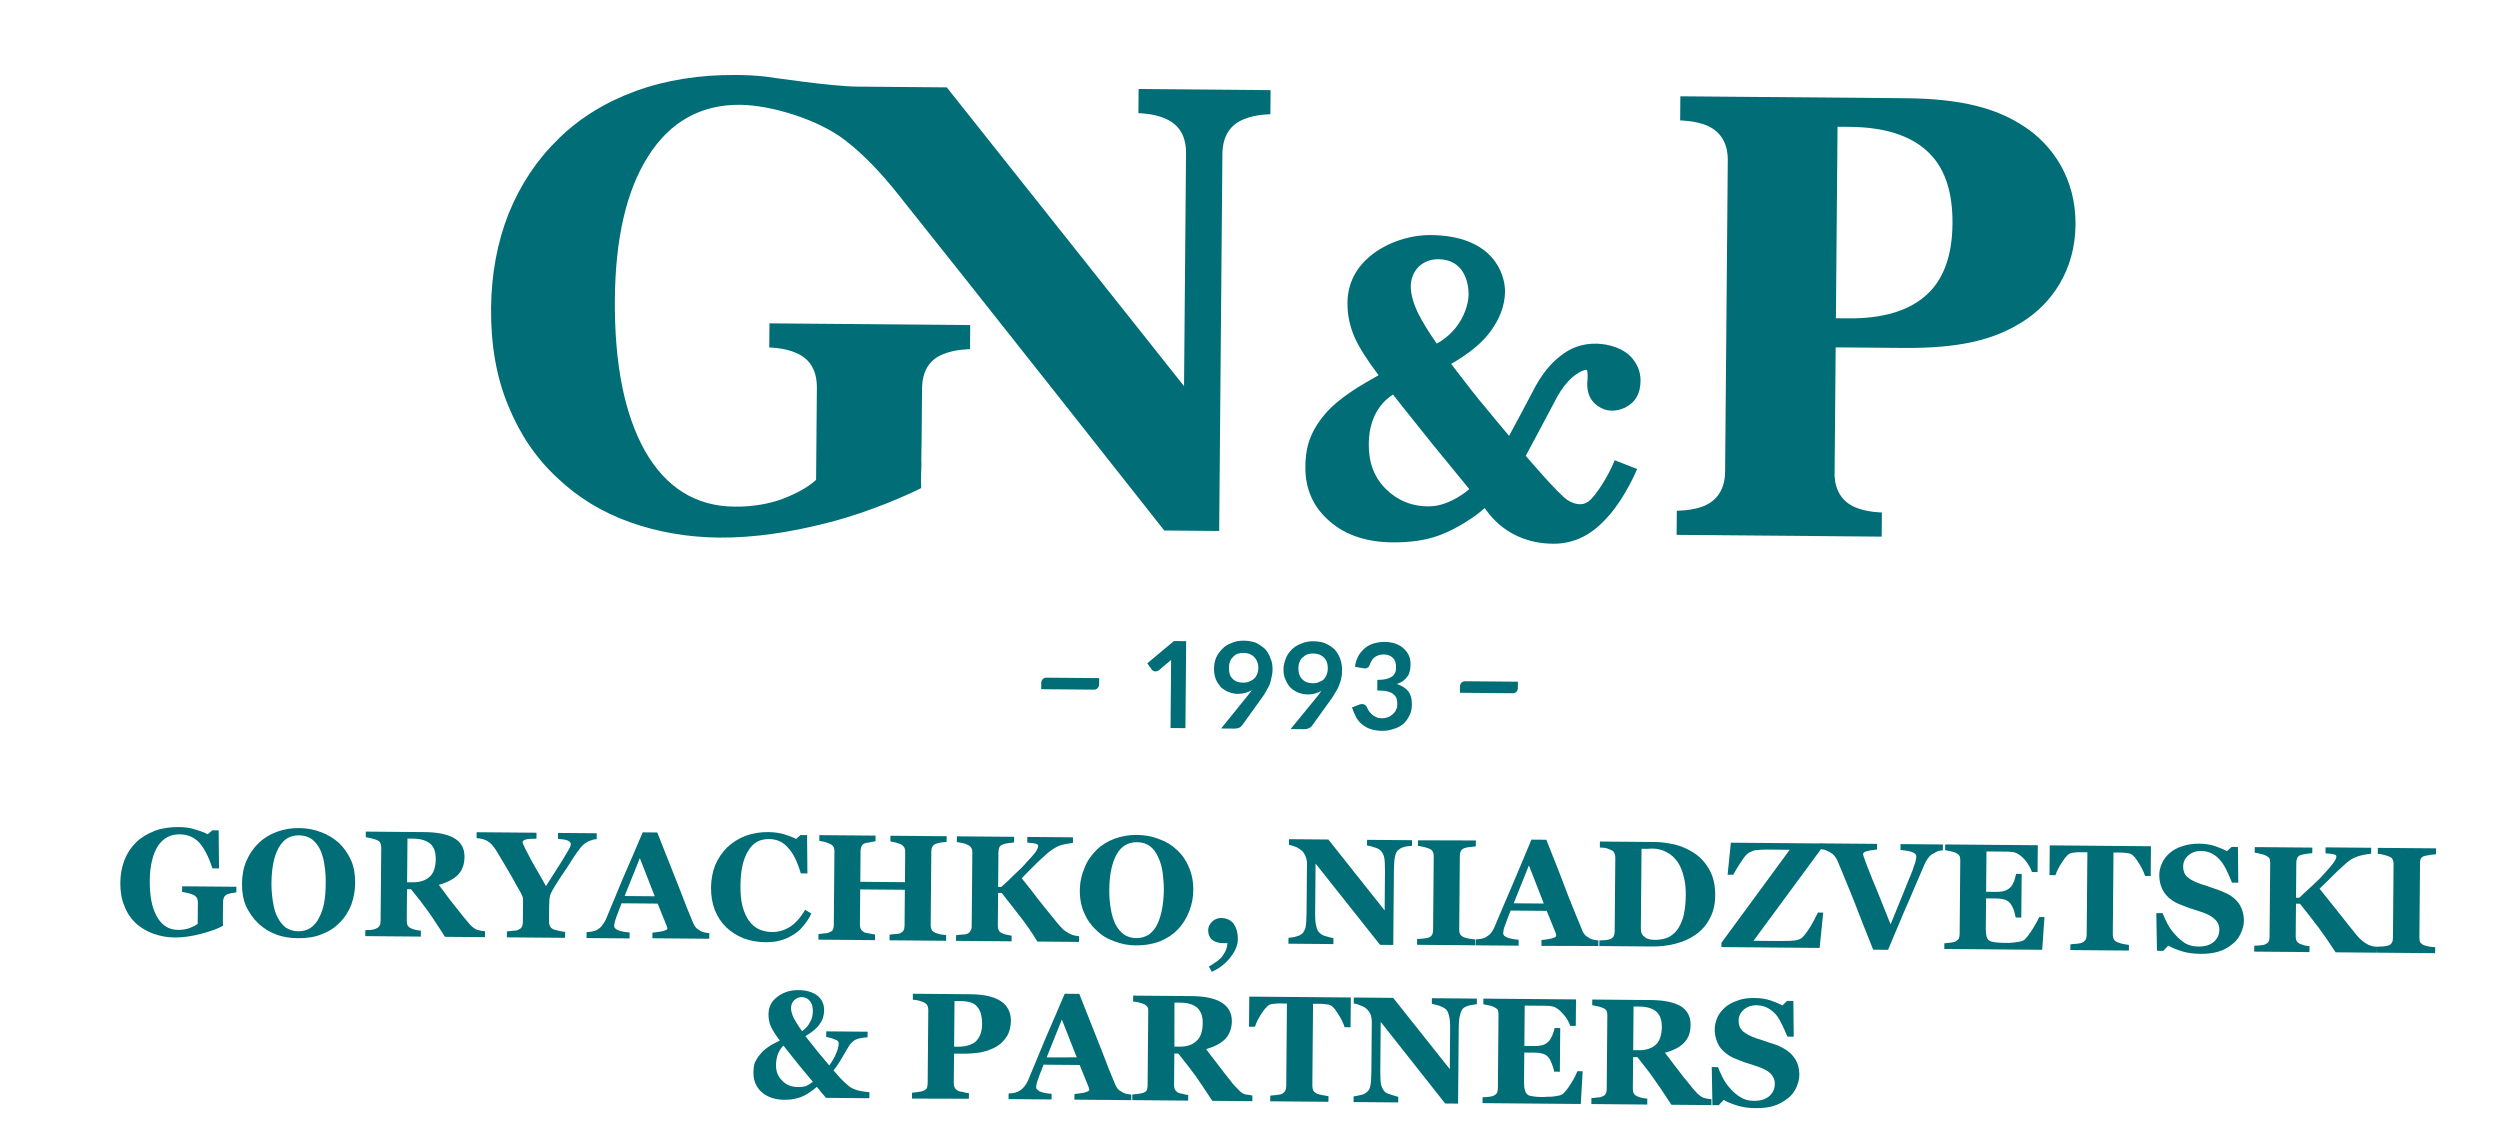
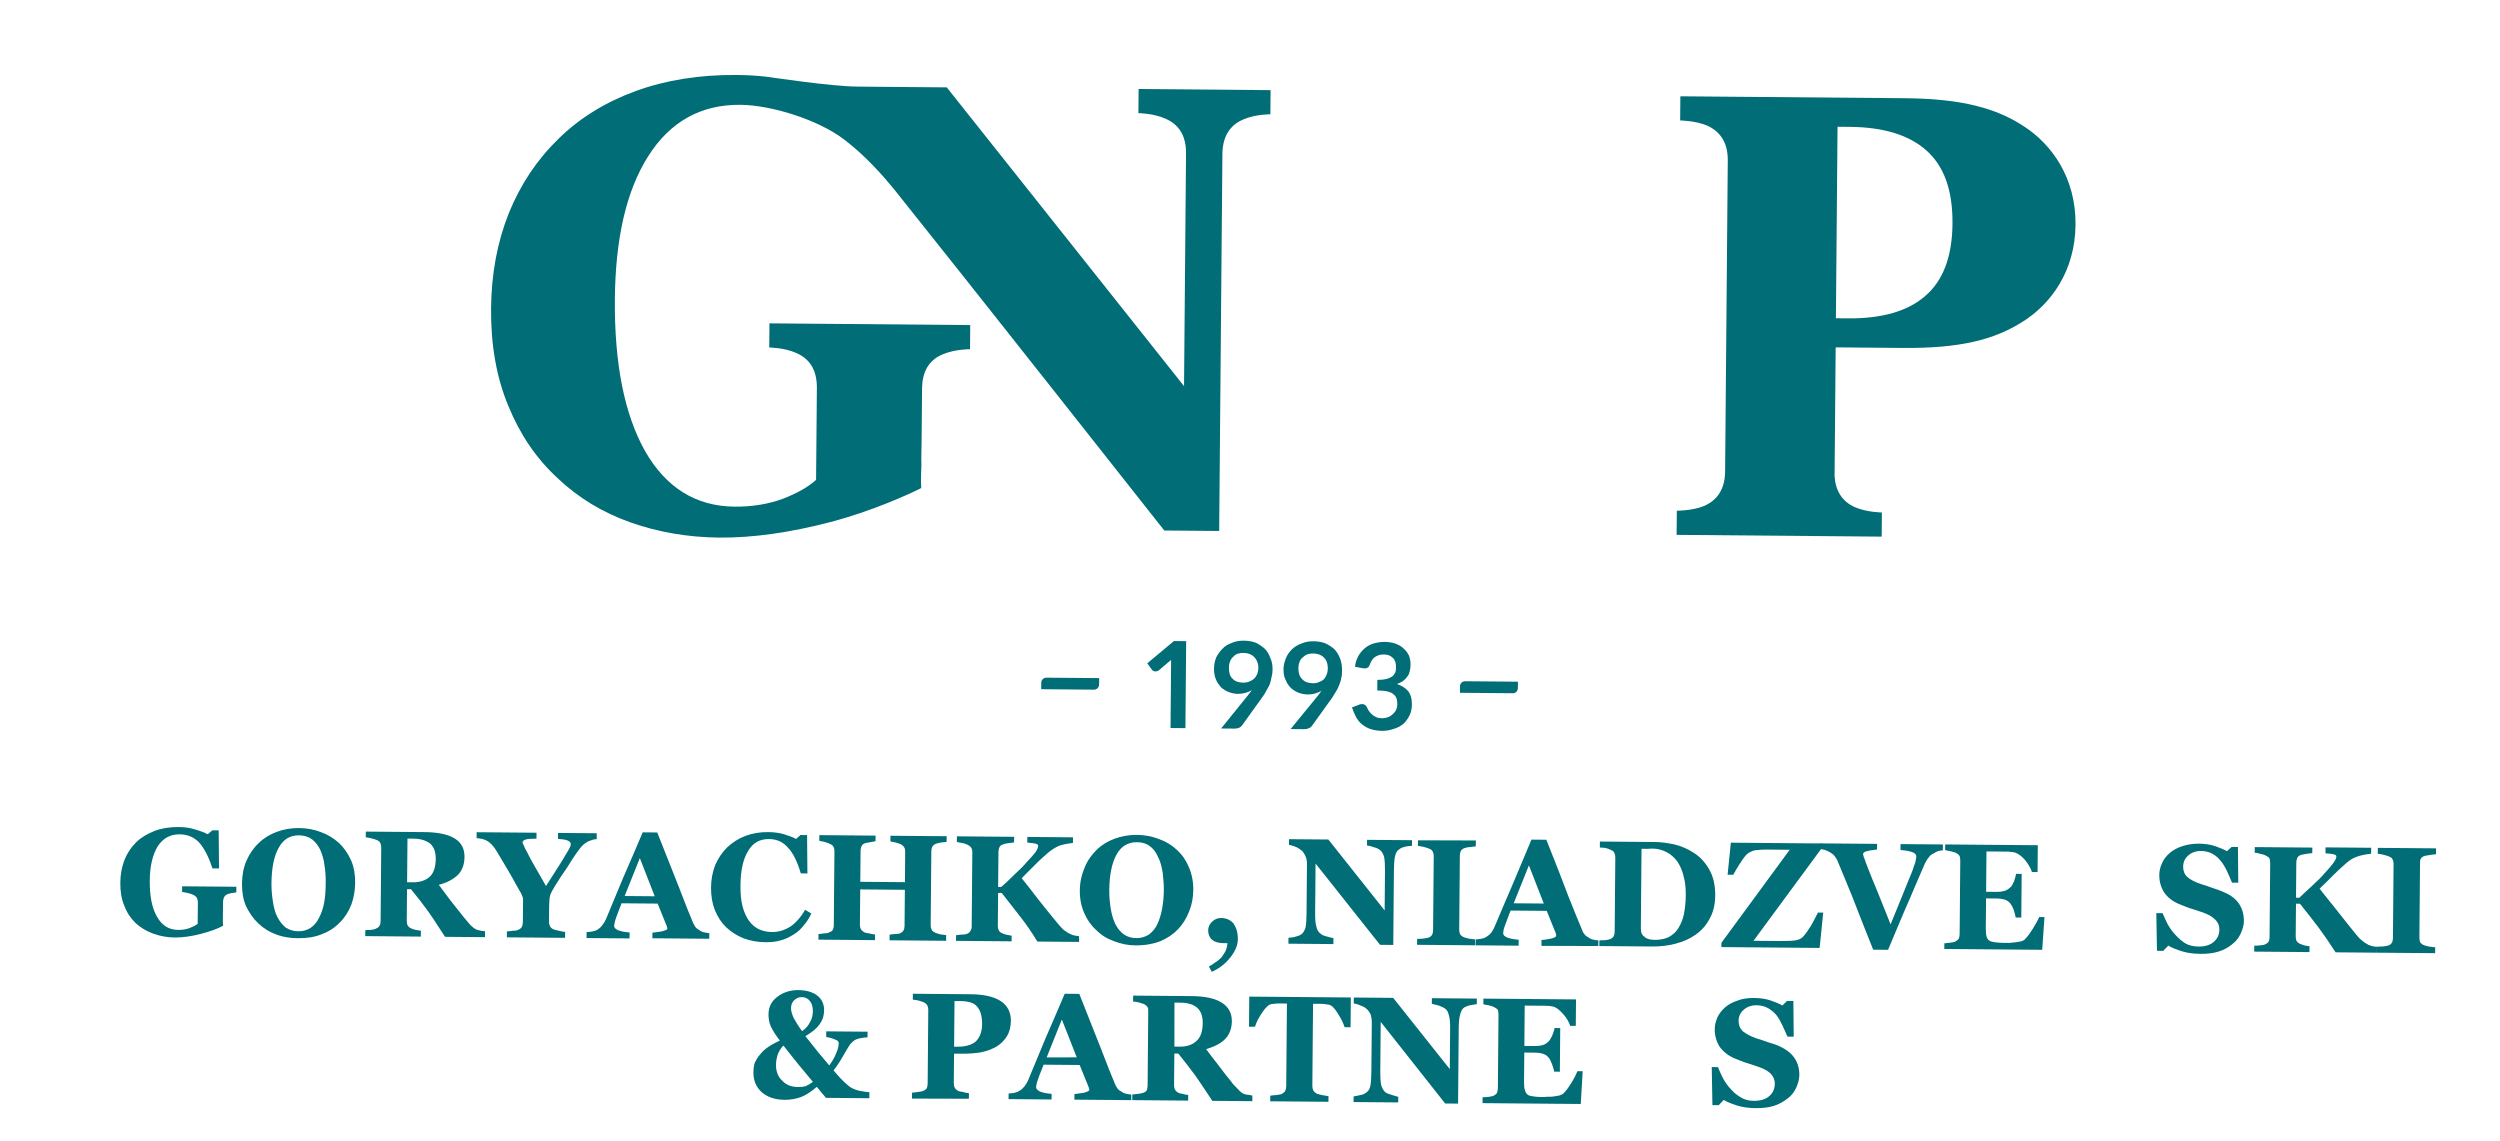
<svg xmlns="http://www.w3.org/2000/svg" xml:space="preserve" width="184" height="84" version="1.1" style="shape-rendering:geometricPrecision; text-rendering:geometricPrecision; image-rendering:optimizeQuality; fill-rule:evenodd; clip-rule:evenodd">
  <rect id="backgroundrect" width="100%" height="100%" x="0" y="0" fill="none" stroke="none" class="" />
  <defs>
    <style type="text/css">
   
    .fil0 {fill:#006D77;fill-rule:nonzero}
   
  </style>
  </defs>
  <g class="currentLayer">
    <title>Layer 1</title>
    <g id="Layer_x0020_1" class="" transform="rotate(0.49 94.246,43.561) ">
      <g id="_2913271845952">
        <g id="svg_1">
          <g id="svg_2">
            <path class="fil0" d="M17.585,66.335 c-0.097,0.024 -0.195,0.024 -0.292,0.049 c-0.097,0 -0.195,0.049 -0.316,0.073 c-0.146,0.049 -0.243,0.146 -0.292,0.243 c-0.049,0.122 -0.073,0.219 -0.073,0.341 l0,0.901 c0,0.17 0,0.316 0,0.438 c0,0.097 0,0.243 0.024,0.414 c-0.365,0.219 -0.901,0.414 -1.607,0.609 c-0.706,0.195 -1.363,0.292 -1.948,0.292 c-0.56,0 -1.095,-0.097 -1.582,-0.268 c-0.487,-0.17 -0.901,-0.414 -1.29,-0.755 c-0.365,-0.341 -0.657,-0.755 -0.852,-1.266 c-0.219,-0.487 -0.316,-1.071 -0.316,-1.704 c0,-0.609 0.097,-1.169 0.292,-1.68 c0.195,-0.511 0.487,-0.949 0.852,-1.315 c0.365,-0.365 0.828,-0.633 1.363,-0.852 c0.511,-0.195 1.12,-0.292 1.753,-0.292 c0.438,0 0.852,0.049 1.217,0.17 c0.365,0.097 0.682,0.219 0.925,0.341 l0.341,-0.292 l0.463,0 l0.049,2.8 l-0.487,0 c-0.268,-0.828 -0.609,-1.461 -0.974,-1.875 c-0.39,-0.414 -0.876,-0.609 -1.461,-0.609 c-0.682,0 -1.217,0.292 -1.607,0.901 c-0.365,0.609 -0.56,1.461 -0.56,2.507 c0,1.144 0.17,2.021 0.56,2.678 c0.365,0.633 0.876,0.949 1.558,0.949 c0.316,0 0.609,-0.049 0.852,-0.146 c0.243,-0.097 0.438,-0.195 0.584,-0.316 l0,-1.582 c0,-0.122 -0.024,-0.219 -0.073,-0.316 c-0.049,-0.097 -0.146,-0.17 -0.292,-0.243 c-0.097,-0.049 -0.243,-0.073 -0.39,-0.122 c-0.17,-0.024 -0.316,-0.049 -0.414,-0.073 l0,-0.414 l3.992,0 l0,0.414 z" id="svg_3" />
            <path class="fil0" d="M25.108,62.634 c0.365,0.341 0.657,0.755 0.901,1.266 c0.219,0.487 0.316,1.047 0.316,1.68 c0,0.56 -0.097,1.095 -0.268,1.582 c-0.195,0.511 -0.463,0.949 -0.828,1.315 c-0.365,0.39 -0.803,0.682 -1.315,0.876 c-0.487,0.219 -1.095,0.316 -1.777,0.316 c-0.56,0 -1.095,-0.073 -1.607,-0.268 c-0.487,-0.17 -0.925,-0.438 -1.315,-0.803 c-0.365,-0.341 -0.657,-0.755 -0.901,-1.242 c-0.219,-0.487 -0.316,-1.047 -0.316,-1.655 c0,-0.633 0.097,-1.193 0.316,-1.704 c0.219,-0.511 0.511,-0.949 0.901,-1.315 c0.365,-0.365 0.803,-0.633 1.315,-0.828 c0.511,-0.195 1.047,-0.292 1.631,-0.292 c0.584,0 1.12,0.097 1.631,0.292 c0.487,0.17 0.925,0.438 1.315,0.779 zm-1.412,5.502 l0,0 c0.17,-0.316 0.292,-0.706 0.365,-1.12 c0.073,-0.414 0.097,-0.876 0.097,-1.412 c0,-0.438 -0.024,-0.876 -0.097,-1.29 c-0.049,-0.438 -0.17,-0.803 -0.316,-1.144 c-0.146,-0.316 -0.365,-0.584 -0.609,-0.779 c-0.268,-0.195 -0.584,-0.292 -0.974,-0.292 c-0.657,0 -1.144,0.292 -1.485,0.925 c-0.341,0.609 -0.511,1.485 -0.511,2.629 c0,0.487 0.049,0.925 0.122,1.363 c0.073,0.438 0.17,0.803 0.341,1.12 c0.17,0.316 0.365,0.56 0.609,0.755 c0.268,0.17 0.56,0.268 0.925,0.268 c0.365,0 0.682,-0.097 0.925,-0.268 c0.268,-0.195 0.463,-0.438 0.609,-0.755 z" id="svg_4" />
            <path class="fil0" d="M35.917,69.475 l-2.946,0 c-0.511,-0.779 -0.925,-1.412 -1.266,-1.875 c-0.341,-0.463 -0.755,-0.998 -1.266,-1.607 l-0.292,0 l0,2.337 c0,0.122 0.024,0.243 0.073,0.341 c0.049,0.073 0.146,0.17 0.292,0.219 c0.049,0.024 0.17,0.073 0.316,0.097 c0.146,0.024 0.268,0.049 0.365,0.049 l0,0.438 l-4.09,0 l0,-0.438 c0.097,0 0.243,-0.024 0.414,-0.024 c0.17,-0.024 0.292,-0.049 0.365,-0.097 c0.122,-0.049 0.219,-0.122 0.268,-0.219 c0.049,-0.073 0.073,-0.195 0.073,-0.341 l0,-5.404 c0,-0.146 -0.024,-0.243 -0.073,-0.341 c-0.024,-0.073 -0.122,-0.17 -0.268,-0.219 c-0.122,-0.049 -0.268,-0.097 -0.414,-0.122 c-0.17,-0.049 -0.292,-0.049 -0.39,-0.073 l0,-0.414 l4.333,0 c0.949,0 1.704,0.146 2.191,0.438 c0.511,0.292 0.755,0.755 0.755,1.363 c0,0.536 -0.146,0.974 -0.463,1.315 c-0.316,0.316 -0.779,0.584 -1.412,0.755 c0.243,0.316 0.536,0.706 0.852,1.12 c0.341,0.414 0.682,0.852 1.022,1.266 c0.122,0.146 0.268,0.316 0.463,0.536 c0.195,0.195 0.365,0.316 0.511,0.365 c0.097,0.024 0.195,0.049 0.316,0.073 c0.122,0.024 0.219,0.024 0.268,0.024 l0,0.438 zm-3.676,-5.721 l0,0 c0,-0.536 -0.146,-0.901 -0.438,-1.144 c-0.292,-0.219 -0.706,-0.341 -1.217,-0.341 l-0.438,0 l0,3.213 l0.414,0 c0.536,0 0.949,-0.146 1.242,-0.414 c0.292,-0.268 0.438,-0.73 0.438,-1.315 z" id="svg_5" />
            <path class="fil0" d="M44.072,62.196 c-0.146,0 -0.268,0.024 -0.365,0.073 c-0.097,0.024 -0.219,0.073 -0.316,0.122 c-0.146,0.097 -0.292,0.195 -0.414,0.341 c-0.122,0.122 -0.219,0.292 -0.341,0.438 c-0.243,0.365 -0.487,0.73 -0.73,1.144 c-0.268,0.39 -0.56,0.828 -0.852,1.315 c-0.195,0.316 -0.316,0.56 -0.365,0.706 c-0.049,0.17 -0.073,0.463 -0.073,0.852 l0,1.095 c0,0.146 0.024,0.243 0.073,0.341 c0.049,0.097 0.146,0.195 0.292,0.243 c0.049,0.024 0.17,0.049 0.39,0.097 c0.195,0.049 0.341,0.073 0.438,0.073 l0,0.438 l-4.285,0 l0,-0.438 c0.097,0 0.243,-0.024 0.414,-0.049 c0.195,0 0.341,-0.024 0.414,-0.073 c0.122,-0.049 0.219,-0.122 0.268,-0.219 c0.049,-0.097 0.073,-0.219 0.073,-0.365 l0,-1.339 c0,-0.122 0,-0.219 0,-0.316 c0,-0.097 -0.024,-0.17 -0.049,-0.219 c-0.024,-0.073 -0.073,-0.17 -0.122,-0.268 c-0.073,-0.122 -0.146,-0.243 -0.243,-0.414 c-0.268,-0.487 -0.536,-0.949 -0.803,-1.388 c-0.268,-0.438 -0.511,-0.852 -0.755,-1.242 c-0.122,-0.195 -0.243,-0.365 -0.365,-0.487 c-0.122,-0.122 -0.243,-0.219 -0.39,-0.292 c-0.097,-0.049 -0.219,-0.097 -0.341,-0.122 c-0.146,-0.024 -0.268,-0.049 -0.39,-0.049 l0,-0.438 l4.406,0 l0,0.438 c-0.39,0 -0.657,0.024 -0.803,0.073 c-0.146,0.049 -0.219,0.122 -0.219,0.195 c0,0.049 0.024,0.122 0.097,0.243 c0.049,0.122 0.122,0.292 0.268,0.536 c0.122,0.243 0.292,0.56 0.536,0.974 c0.243,0.414 0.536,0.901 0.852,1.461 c0.682,-1.095 1.169,-1.85 1.412,-2.288 c0.268,-0.438 0.39,-0.682 0.39,-0.803 c0,-0.122 -0.073,-0.195 -0.219,-0.268 c-0.146,-0.073 -0.414,-0.097 -0.73,-0.122 l0,-0.438 l2.848,0 l0,0.438 z" id="svg_6" />
            <path class="fil0" d="M52.422,69.451 l-4.187,0 l0,-0.414 c0.195,-0.024 0.438,-0.049 0.682,-0.097 c0.268,-0.073 0.414,-0.122 0.414,-0.219 c0,-0.024 0,-0.049 -0.024,-0.097 c0,-0.024 -0.024,-0.073 -0.049,-0.146 l-0.657,-1.582 l-2.654,0 c-0.049,0.146 -0.122,0.316 -0.195,0.511 c-0.073,0.195 -0.146,0.39 -0.195,0.536 c-0.073,0.195 -0.097,0.341 -0.122,0.438 c0,0.097 -0.024,0.146 -0.024,0.195 c0,0.097 0.097,0.219 0.268,0.292 c0.17,0.073 0.463,0.146 0.876,0.17 l0,0.438 l-3.165,0 l0,-0.438 c0.122,0 0.268,-0.024 0.414,-0.049 c0.146,-0.024 0.268,-0.073 0.365,-0.122 c0.146,-0.097 0.268,-0.195 0.365,-0.341 c0.097,-0.122 0.195,-0.268 0.268,-0.438 c0.414,-1.022 0.828,-2.045 1.242,-3.067 c0.438,-0.998 0.901,-2.142 1.412,-3.36 l1.071,0 c0.706,1.728 1.266,3.116 1.68,4.139 c0.39,0.998 0.73,1.85 1.022,2.507 c0.049,0.097 0.097,0.195 0.17,0.292 c0.073,0.097 0.195,0.17 0.316,0.243 c0.097,0.073 0.219,0.122 0.365,0.146 c0.122,0.024 0.243,0.049 0.341,0.049 l0,0.414 zm-4.041,-3.092 l0,0 l-1.12,-2.8 l-1.095,2.8 l2.215,0 z" id="svg_7" />
            <path class="fil0" d="M56.536,69.67 c-0.56,0 -1.095,-0.097 -1.582,-0.268 c-0.487,-0.195 -0.925,-0.463 -1.29,-0.803 c-0.365,-0.341 -0.633,-0.755 -0.852,-1.266 c-0.195,-0.487 -0.292,-1.047 -0.292,-1.655 c0,-0.584 0.097,-1.144 0.292,-1.655 c0.219,-0.511 0.511,-0.949 0.876,-1.315 c0.39,-0.365 0.828,-0.657 1.339,-0.852 c0.511,-0.195 1.071,-0.292 1.655,-0.292 c0.438,0 0.828,0.049 1.169,0.146 c0.341,0.097 0.657,0.219 0.901,0.341 l0.316,-0.292 l0.487,0 l0.049,2.824 l-0.487,0 c-0.268,-0.876 -0.584,-1.509 -0.974,-1.899 c-0.365,-0.414 -0.828,-0.609 -1.388,-0.609 c-0.682,0 -1.193,0.292 -1.534,0.901 c-0.365,0.609 -0.536,1.436 -0.536,2.532 c0,0.609 0.049,1.12 0.17,1.558 c0.122,0.438 0.292,0.779 0.487,1.047 c0.195,0.268 0.463,0.487 0.73,0.609 c0.292,0.122 0.609,0.195 0.949,0.195 c0.511,0 0.949,-0.146 1.363,-0.414 c0.39,-0.268 0.755,-0.682 1.071,-1.242 l0.463,0.268 c-0.146,0.316 -0.316,0.609 -0.536,0.852 c-0.195,0.268 -0.414,0.487 -0.682,0.657 c-0.292,0.195 -0.609,0.365 -0.949,0.463 c-0.341,0.122 -0.755,0.17 -1.217,0.17 z" id="svg_8" />
            <path class="fil0" d="M69.853,69.451 l-4.163,0 l0,-0.414 c0.073,-0.024 0.219,-0.024 0.39,-0.049 c0.17,0 0.292,-0.024 0.365,-0.049 c0.122,-0.073 0.219,-0.122 0.268,-0.219 c0.049,-0.097 0.073,-0.195 0.073,-0.341 l0,-2.654 l-3.286,0 l0,2.605 c0,0.122 0.024,0.219 0.073,0.316 c0.049,0.097 0.146,0.17 0.268,0.243 c0.073,0.024 0.195,0.049 0.365,0.073 c0.17,0.049 0.292,0.049 0.414,0.073 l0,0.414 l-4.163,0 l0,-0.414 c0.073,0 0.219,-0.024 0.39,-0.049 c0.17,0 0.292,-0.024 0.39,-0.073 c0.122,-0.049 0.219,-0.097 0.268,-0.195 c0.049,-0.097 0.073,-0.219 0.073,-0.341 l0,-5.453 c0,-0.122 -0.024,-0.243 -0.073,-0.316 c-0.049,-0.097 -0.146,-0.17 -0.268,-0.219 c-0.122,-0.049 -0.243,-0.097 -0.414,-0.146 c-0.17,-0.024 -0.292,-0.049 -0.365,-0.073 l0,-0.414 l4.139,0 l0,0.414 c-0.097,0.024 -0.243,0.049 -0.39,0.073 c-0.146,0.024 -0.268,0.049 -0.365,0.073 c-0.146,0.049 -0.219,0.122 -0.268,0.219 c-0.049,0.122 -0.073,0.219 -0.073,0.341 l0,2.288 l3.286,0 l0,-2.24 c0,-0.122 -0.024,-0.243 -0.073,-0.316 c-0.049,-0.097 -0.146,-0.17 -0.268,-0.243 c-0.097,-0.024 -0.219,-0.073 -0.39,-0.122 c-0.146,-0.024 -0.292,-0.049 -0.365,-0.073 l0,-0.414 l4.139,0 l0,0.414 c-0.097,0.024 -0.243,0.024 -0.39,0.049 c-0.146,0.024 -0.268,0.049 -0.39,0.097 c-0.122,0.049 -0.219,0.122 -0.268,0.219 c-0.049,0.097 -0.073,0.219 -0.073,0.341 l0,5.453 c0,0.122 0.024,0.219 0.073,0.316 c0.049,0.097 0.146,0.17 0.268,0.219 c0.097,0.049 0.219,0.073 0.39,0.122 c0.17,0.024 0.292,0.024 0.414,0.049 l0,0.414 z" id="svg_9" />
            <path class="fil0" d="M79.639,69.451 l-3.067,0 c-0.438,-0.706 -0.852,-1.29 -1.242,-1.777 c-0.365,-0.463 -0.828,-1.047 -1.412,-1.777 l-0.268,0 l0,2.434 c0,0.122 0.024,0.219 0.073,0.316 c0.049,0.097 0.122,0.17 0.268,0.219 c0.073,0.049 0.17,0.073 0.292,0.097 c0.122,0.024 0.268,0.049 0.39,0.073 l0,0.414 l-4.09,0 l0,-0.414 c0.097,-0.024 0.219,-0.024 0.414,-0.049 c0.17,0 0.292,-0.024 0.365,-0.049 c0.146,-0.049 0.219,-0.122 0.268,-0.219 c0.073,-0.097 0.097,-0.195 0.097,-0.341 l0,-5.453 c0,-0.122 -0.024,-0.243 -0.073,-0.316 c-0.049,-0.097 -0.146,-0.17 -0.292,-0.243 c-0.097,-0.049 -0.243,-0.097 -0.39,-0.122 c-0.17,-0.024 -0.292,-0.049 -0.39,-0.073 l0,-0.414 l4.212,0 l0,0.414 c-0.097,0.024 -0.243,0.024 -0.39,0.049 c-0.17,0.024 -0.292,0.049 -0.414,0.097 c-0.146,0.049 -0.243,0.122 -0.268,0.219 c-0.049,0.097 -0.073,0.219 -0.073,0.341 l0,2.581 l0.219,0 c0.292,-0.243 0.609,-0.56 0.974,-0.925 c0.39,-0.365 0.682,-0.657 0.876,-0.901 c0.292,-0.316 0.511,-0.56 0.657,-0.755 c0.122,-0.195 0.195,-0.341 0.195,-0.487 c0,-0.073 -0.073,-0.097 -0.195,-0.146 c-0.122,-0.024 -0.341,-0.049 -0.609,-0.073 l0,-0.414 l3.36,0 l0,0.414 c-0.414,0.049 -0.755,0.122 -1.022,0.219 c-0.268,0.122 -0.536,0.292 -0.828,0.536 c-0.365,0.341 -0.706,0.633 -0.949,0.901 c-0.243,0.243 -0.56,0.56 -0.949,0.974 c0.341,0.414 0.755,0.925 1.242,1.558 c0.487,0.609 0.974,1.193 1.461,1.777 c0.122,0.146 0.268,0.292 0.414,0.438 c0.17,0.122 0.341,0.243 0.536,0.316 c0.073,0.049 0.195,0.073 0.292,0.097 c0.122,0.024 0.219,0.024 0.316,0.049 l0,0.414 z" id="svg_10" />
            <path class="fil0" d="M86.772,62.61 c0.39,0.341 0.682,0.755 0.901,1.266 c0.219,0.487 0.341,1.047 0.341,1.68 c0,0.56 -0.097,1.095 -0.292,1.582 c-0.195,0.511 -0.463,0.949 -0.803,1.315 c-0.365,0.39 -0.803,0.682 -1.315,0.901 c-0.511,0.195 -1.095,0.316 -1.801,0.316 c-0.56,0 -1.095,-0.097 -1.582,-0.292 c-0.511,-0.17 -0.949,-0.438 -1.315,-0.803 c-0.39,-0.341 -0.682,-0.755 -0.901,-1.242 c-0.219,-0.487 -0.341,-1.047 -0.341,-1.655 c0,-0.633 0.122,-1.193 0.341,-1.704 c0.195,-0.511 0.511,-0.949 0.876,-1.315 c0.365,-0.365 0.803,-0.633 1.315,-0.828 c0.511,-0.195 1.071,-0.292 1.655,-0.292 c0.56,0 1.095,0.097 1.607,0.292 c0.511,0.17 0.949,0.438 1.315,0.779 zm-1.388,5.502 l0,0 c0.146,-0.316 0.268,-0.706 0.341,-1.12 c0.073,-0.414 0.122,-0.876 0.122,-1.412 c0,-0.438 -0.049,-0.876 -0.097,-1.29 c-0.073,-0.414 -0.17,-0.803 -0.341,-1.12 c-0.146,-0.341 -0.341,-0.609 -0.609,-0.803 c-0.243,-0.195 -0.584,-0.292 -0.949,-0.292 c-0.657,0 -1.169,0.292 -1.509,0.925 c-0.341,0.633 -0.511,1.509 -0.511,2.629 c0,0.487 0.049,0.949 0.122,1.363 c0.073,0.438 0.195,0.803 0.341,1.12 c0.17,0.316 0.39,0.584 0.633,0.755 c0.243,0.17 0.56,0.268 0.925,0.268 c0.341,0 0.657,-0.097 0.925,-0.268 c0.243,-0.195 0.463,-0.438 0.609,-0.755 z" id="svg_11" />
            <path class="fil0" d="M91.325,69.159 c0,0.438 -0.195,0.901 -0.56,1.363 c-0.365,0.463 -0.803,0.803 -1.339,1.047 l-0.219,-0.39 c0.17,-0.097 0.341,-0.195 0.487,-0.316 c0.17,-0.097 0.292,-0.219 0.438,-0.365 c0.122,-0.17 0.219,-0.316 0.292,-0.463 c0.073,-0.17 0.122,-0.365 0.146,-0.584 l-0.316,0 c-0.365,0 -0.657,-0.097 -0.828,-0.243 c-0.195,-0.17 -0.292,-0.414 -0.292,-0.706 c0,-0.219 0.097,-0.438 0.268,-0.609 c0.195,-0.195 0.414,-0.292 0.682,-0.292 c0.39,0 0.706,0.146 0.925,0.414 c0.195,0.292 0.316,0.657 0.316,1.144 z" id="svg_12" />
            <path class="fil0" d="M104.081,62.172 c-0.122,0 -0.268,0.024 -0.438,0.049 c-0.195,0.049 -0.365,0.097 -0.511,0.219 c-0.146,0.097 -0.243,0.268 -0.292,0.511 c-0.049,0.219 -0.073,0.584 -0.073,1.047 l0,5.477 l-0.974,0 l-4.796,-5.94 l0,3.627 c0,0.438 0.024,0.779 0.097,0.998 c0.049,0.243 0.146,0.414 0.292,0.511 c0.097,0.097 0.243,0.17 0.463,0.219 c0.219,0.073 0.39,0.097 0.511,0.122 l0,0.438 l-3.311,0 l0,-0.438 c0.146,0 0.292,-0.024 0.487,-0.073 c0.17,-0.049 0.341,-0.097 0.463,-0.195 c0.146,-0.097 0.219,-0.268 0.292,-0.463 c0.049,-0.219 0.073,-0.584 0.073,-1.071 l0,-3.652 c0,-0.17 -0.024,-0.341 -0.097,-0.511 c-0.049,-0.146 -0.146,-0.292 -0.243,-0.414 c-0.146,-0.122 -0.292,-0.219 -0.438,-0.292 c-0.17,-0.073 -0.365,-0.122 -0.56,-0.17 l0,-0.414 l2.897,0 l4.187,5.185 l0,-2.897 c0,-0.463 -0.024,-0.803 -0.073,-1.047 c-0.073,-0.219 -0.17,-0.39 -0.292,-0.487 c-0.122,-0.097 -0.268,-0.17 -0.487,-0.219 c-0.195,-0.073 -0.365,-0.097 -0.487,-0.122 l0,-0.414 l3.311,0 l0,0.414 z" id="svg_13" />
            <path class="fil0" d="M108.804,69.451 l-4.285,0 l0,-0.438 c0.097,0 0.243,0 0.438,-0.024 c0.195,-0.024 0.316,-0.049 0.39,-0.073 c0.146,-0.049 0.219,-0.122 0.268,-0.219 c0.049,-0.073 0.073,-0.195 0.073,-0.341 l0,-5.453 c0,-0.122 -0.024,-0.219 -0.073,-0.316 c-0.049,-0.097 -0.122,-0.17 -0.268,-0.219 c-0.097,-0.049 -0.219,-0.073 -0.39,-0.122 c-0.17,-0.024 -0.316,-0.073 -0.438,-0.073 l0,-0.414 l4.26,-0.024 l0,0.438 c-0.097,0 -0.243,0.024 -0.39,0.049 c-0.17,0 -0.316,0.049 -0.414,0.073 c-0.146,0.049 -0.243,0.122 -0.292,0.219 c-0.049,0.097 -0.073,0.219 -0.073,0.341 l0,5.453 c0,0.122 0.024,0.243 0.073,0.341 c0.049,0.073 0.146,0.17 0.292,0.219 c0.073,0.024 0.195,0.073 0.365,0.097 c0.195,0.024 0.341,0.049 0.438,0.049 l0.024,0.438 z" id="svg_14" />
            <path class="fil0" d="M117.86,69.426 l-4.187,0.024 l0,-0.438 c0.195,0 0.414,-0.049 0.682,-0.097 c0.268,-0.073 0.39,-0.122 0.39,-0.219 c0,-0.024 0,-0.049 0,-0.097 c0,-0.024 -0.024,-0.073 -0.049,-0.146 l-0.657,-1.582 l-2.654,0 c-0.073,0.146 -0.122,0.316 -0.195,0.511 c-0.073,0.195 -0.146,0.39 -0.195,0.536 c-0.073,0.195 -0.122,0.341 -0.122,0.438 c-0.024,0.097 -0.024,0.146 -0.024,0.195 c0,0.122 0.097,0.219 0.268,0.292 c0.17,0.073 0.463,0.146 0.876,0.17 l0,0.438 l-3.165,0 l0,-0.438 c0.122,0 0.268,-0.024 0.414,-0.049 c0.146,-0.024 0.268,-0.073 0.341,-0.122 c0.146,-0.097 0.292,-0.195 0.39,-0.341 c0.097,-0.122 0.17,-0.268 0.243,-0.438 c0.414,-1.022 0.852,-2.045 1.266,-3.043 c0.414,-1.022 0.901,-2.167 1.388,-3.384 l1.095,0 c0.706,1.728 1.266,3.116 1.655,4.139 c0.414,0.998 0.755,1.85 1.047,2.507 c0.024,0.097 0.097,0.219 0.17,0.292 c0.073,0.097 0.17,0.17 0.316,0.243 c0.097,0.073 0.219,0.122 0.341,0.146 c0.146,0.024 0.268,0.049 0.365,0.049 l0,0.414 zm-4.041,-3.092 l0,0 l-1.12,-2.8 l-1.095,2.8 l2.215,0 z" id="svg_15" />
            <path class="fil0" d="M124.871,62.537 c0.463,0.292 0.828,0.706 1.12,1.217 c0.292,0.511 0.438,1.144 0.438,1.875 c0,0.657 -0.122,1.217 -0.39,1.704 c-0.243,0.487 -0.584,0.876 -1.022,1.193 c-0.438,0.316 -0.925,0.536 -1.485,0.682 c-0.536,0.146 -1.12,0.219 -1.728,0.219 l-3.871,0 l0,-0.414 c0.122,0 0.268,-0.024 0.438,-0.024 c0.17,-0.024 0.292,-0.049 0.341,-0.073 c0.122,-0.049 0.219,-0.122 0.268,-0.219 c0.049,-0.097 0.073,-0.195 0.073,-0.341 l0,-5.453 c0,-0.122 -0.024,-0.219 -0.073,-0.341 c-0.049,-0.097 -0.122,-0.17 -0.268,-0.219 c-0.146,-0.073 -0.292,-0.122 -0.438,-0.146 c-0.146,0 -0.268,-0.024 -0.365,-0.024 l0,-0.438 l4.114,0 c0.414,0 0.901,0.073 1.388,0.17 c0.511,0.122 0.974,0.316 1.461,0.633 zm-1.12,5.502 l0,0 c0.17,-0.292 0.316,-0.633 0.39,-1.022 c0.073,-0.414 0.122,-0.852 0.122,-1.388 c0,-0.511 -0.049,-0.974 -0.17,-1.388 c-0.097,-0.414 -0.268,-0.779 -0.463,-1.071 c-0.219,-0.292 -0.487,-0.536 -0.779,-0.682 c-0.316,-0.17 -0.682,-0.268 -1.071,-0.268 c-0.122,0 -0.268,0.024 -0.438,0.024 c-0.17,0 -0.292,0 -0.365,0 l0,5.843 c0,0.146 0.024,0.243 0.049,0.365 c0.049,0.097 0.097,0.17 0.195,0.243 c0.073,0.073 0.17,0.146 0.292,0.17 c0.122,0.049 0.292,0.073 0.487,0.073 c0.39,0 0.755,-0.073 1.047,-0.219 c0.292,-0.17 0.536,-0.39 0.706,-0.682 z" id="svg_16" />
            <path class="fil0" d="M134.39,66.822 l-0.243,2.605 l-7.23,0 l0,-0.316 l4.966,-6.889 l-1.68,0 c-0.341,0 -0.609,0.024 -0.755,0.049 c-0.146,0 -0.292,0.049 -0.414,0.122 c-0.17,0.049 -0.341,0.195 -0.536,0.463 c-0.17,0.243 -0.438,0.657 -0.755,1.242 l-0.414,0 l0.219,-2.361 l6.695,0 l0,0.341 l-4.966,6.865 l1.923,0 c0.609,0 1.022,-0.024 1.242,-0.073 c0.219,-0.049 0.39,-0.146 0.487,-0.268 c0.219,-0.243 0.39,-0.511 0.584,-0.828 c0.17,-0.292 0.316,-0.609 0.487,-0.949 l0.39,0 z" id="svg_17" />
            <path class="fil0" d="M143.154,62.172 c-0.122,0 -0.219,0.024 -0.341,0.049 c-0.097,0.049 -0.219,0.097 -0.316,0.17 c-0.17,0.073 -0.292,0.17 -0.365,0.292 c-0.097,0.097 -0.17,0.243 -0.268,0.414 c-0.097,0.243 -0.268,0.609 -0.463,1.095 c-0.195,0.487 -0.438,1.022 -0.682,1.631 c-0.243,0.56 -0.487,1.144 -0.755,1.801 c-0.268,0.657 -0.536,1.29 -0.779,1.899 l-1.095,0 c-0.511,-1.242 -1.022,-2.507 -1.534,-3.798 c-0.536,-1.266 -0.901,-2.167 -1.12,-2.654 c-0.073,-0.195 -0.17,-0.316 -0.243,-0.414 c-0.073,-0.097 -0.195,-0.195 -0.365,-0.292 c-0.122,-0.049 -0.219,-0.097 -0.316,-0.146 c-0.097,-0.024 -0.219,-0.049 -0.39,-0.073 l0,-0.414 l4.187,0 l0,0.414 c-0.39,0.049 -0.657,0.097 -0.803,0.146 c-0.146,0.049 -0.219,0.122 -0.219,0.195 c0,0.049 0.024,0.097 0.024,0.122 c0.024,0.049 0.024,0.122 0.073,0.195 c0.097,0.316 0.316,0.828 0.609,1.558 c0.316,0.706 0.755,1.826 1.363,3.286 c0.365,-0.901 0.657,-1.655 0.901,-2.264 c0.243,-0.633 0.463,-1.169 0.657,-1.655 c0.073,-0.243 0.146,-0.438 0.219,-0.657 c0.049,-0.195 0.073,-0.341 0.073,-0.438 c0,-0.122 -0.073,-0.219 -0.243,-0.292 c-0.17,-0.073 -0.463,-0.146 -0.925,-0.17 l0,-0.438 l3.116,0 l0,0.438 z" id="svg_18" />
            <path class="fil0" d="M150.14,63.706 l-0.414,0 c-0.097,-0.292 -0.292,-0.609 -0.536,-0.901 c-0.268,-0.292 -0.511,-0.463 -0.779,-0.536 c-0.097,-0.024 -0.243,-0.024 -0.438,-0.049 c-0.195,0 -0.365,0 -0.487,0 l-1.12,0 l0,2.97 l0.803,0 c0.195,0 0.365,-0.024 0.536,-0.073 c0.17,-0.049 0.316,-0.146 0.438,-0.268 c0.097,-0.073 0.17,-0.219 0.268,-0.438 c0.073,-0.219 0.122,-0.39 0.146,-0.56 l0.414,0 l0,3.213 l-0.414,0 c-0.024,-0.146 -0.073,-0.341 -0.146,-0.56 c-0.097,-0.243 -0.195,-0.39 -0.268,-0.487 c-0.122,-0.122 -0.243,-0.219 -0.414,-0.268 c-0.17,-0.049 -0.365,-0.073 -0.56,-0.073 l-0.803,0 l0,2.215 c0,0.243 0.024,0.414 0.049,0.56 c0.049,0.146 0.097,0.243 0.195,0.316 c0.097,0.073 0.219,0.097 0.365,0.122 c0.17,0.024 0.39,0.049 0.657,0.049 c0.122,0 0.268,0 0.463,0 c0.17,-0.024 0.316,-0.024 0.463,-0.049 c0.146,-0.024 0.292,-0.049 0.414,-0.073 c0.146,-0.049 0.243,-0.097 0.292,-0.17 c0.17,-0.17 0.365,-0.438 0.584,-0.803 c0.219,-0.365 0.365,-0.633 0.438,-0.828 l0.39,0 l-0.146,2.41 l-7.206,0 l0,-0.414 c0.097,-0.024 0.243,-0.024 0.414,-0.049 c0.17,-0.024 0.292,-0.049 0.365,-0.073 c0.122,-0.073 0.219,-0.146 0.268,-0.219 c0.049,-0.097 0.073,-0.219 0.073,-0.341 l0,-5.429 c0,-0.146 -0.024,-0.243 -0.049,-0.316 c-0.049,-0.097 -0.146,-0.17 -0.292,-0.243 c-0.097,-0.049 -0.243,-0.073 -0.414,-0.122 c-0.17,-0.024 -0.292,-0.049 -0.365,-0.073 l0,-0.414 l6.816,0 l0,1.972 z" id="svg_19" />
-             <path class="fil0" d="M158.466,63.925 l-0.414,0 c-0.097,-0.316 -0.292,-0.682 -0.536,-1.047 c-0.243,-0.39 -0.463,-0.584 -0.682,-0.609 c-0.122,-0.024 -0.268,-0.024 -0.438,-0.049 c-0.17,0 -0.316,0 -0.438,0 l-0.243,0 l0,6.037 c0,0.122 0.024,0.243 0.073,0.341 c0.049,0.097 0.146,0.17 0.268,0.219 c0.097,0.049 0.219,0.073 0.39,0.122 c0.17,0.024 0.316,0.049 0.463,0.073 l0,0.414 l-4.309,0 l0,-0.414 c0.122,-0.024 0.268,-0.049 0.438,-0.049 c0.195,-0.024 0.341,-0.049 0.39,-0.073 c0.146,-0.073 0.243,-0.146 0.292,-0.243 c0.049,-0.097 0.073,-0.219 0.073,-0.341 l0,-6.086 l-0.268,0 c-0.122,0 -0.268,0 -0.438,0 c-0.17,0.024 -0.292,0.024 -0.414,0.049 c-0.219,0.024 -0.438,0.219 -0.682,0.609 c-0.243,0.365 -0.438,0.73 -0.536,1.047 l-0.438,0 l0,-2.191 l7.449,0 l0,2.191 z" id="svg_20" />
            <path class="fil0" d="M162.142,69.621 c-0.463,0 -0.901,-0.049 -1.315,-0.17 c-0.39,-0.122 -0.73,-0.243 -1.022,-0.414 l-0.365,0.39 l-0.463,0 l-0.073,-2.775 l0.463,0 c0.097,0.243 0.243,0.536 0.39,0.828 c0.17,0.292 0.365,0.56 0.584,0.779 c0.219,0.243 0.463,0.438 0.73,0.609 c0.268,0.146 0.584,0.219 0.949,0.219 c0.511,0 0.876,-0.122 1.144,-0.365 c0.268,-0.243 0.39,-0.536 0.39,-0.901 c0,-0.316 -0.122,-0.56 -0.341,-0.755 c-0.219,-0.219 -0.56,-0.39 -1.022,-0.536 c-0.316,-0.097 -0.584,-0.195 -0.852,-0.268 c-0.243,-0.097 -0.487,-0.17 -0.706,-0.268 c-0.511,-0.195 -0.901,-0.487 -1.169,-0.876 c-0.243,-0.39 -0.365,-0.803 -0.365,-1.29 c0,-0.292 0.073,-0.584 0.195,-0.852 c0.122,-0.292 0.316,-0.536 0.56,-0.755 c0.243,-0.219 0.56,-0.39 0.925,-0.511 c0.365,-0.122 0.779,-0.195 1.217,-0.195 c0.414,0 0.828,0.049 1.193,0.17 c0.365,0.122 0.657,0.243 0.876,0.365 l0.341,-0.316 l0.463,0 l0.049,2.629 l-0.463,0 c-0.122,-0.292 -0.243,-0.584 -0.39,-0.876 c-0.146,-0.292 -0.292,-0.536 -0.463,-0.73 c-0.17,-0.219 -0.39,-0.39 -0.609,-0.511 c-0.243,-0.122 -0.511,-0.195 -0.828,-0.195 c-0.39,0 -0.706,0.122 -0.949,0.341 c-0.243,0.219 -0.365,0.487 -0.365,0.828 c0,0.292 0.097,0.56 0.316,0.755 c0.219,0.195 0.56,0.365 0.998,0.511 c0.268,0.073 0.56,0.17 0.828,0.268 c0.292,0.097 0.536,0.17 0.755,0.268 c0.511,0.195 0.925,0.463 1.193,0.828 c0.268,0.365 0.414,0.803 0.414,1.339 c0,0.316 -0.097,0.633 -0.243,0.949 c-0.146,0.316 -0.365,0.584 -0.633,0.779 c-0.292,0.243 -0.609,0.414 -0.998,0.536 c-0.39,0.122 -0.828,0.17 -1.339,0.17 z" id="svg_21" />
            <path class="fil0" d="M175.167,69.426 l-3.043,0 c-0.463,-0.706 -0.876,-1.29 -1.242,-1.777 c-0.365,-0.463 -0.828,-1.071 -1.412,-1.777 l-0.292,0 l0,2.41 c0,0.122 0.024,0.243 0.073,0.341 c0.049,0.073 0.146,0.17 0.292,0.219 c0.073,0.024 0.146,0.049 0.292,0.097 c0.122,0.024 0.243,0.049 0.365,0.049 l0,0.438 l-4.066,0 l0,-0.438 c0.097,0 0.219,0 0.414,-0.024 c0.17,-0.024 0.292,-0.024 0.365,-0.073 c0.122,-0.049 0.219,-0.122 0.268,-0.195 c0.049,-0.097 0.073,-0.219 0.073,-0.341 l0,-5.453 c0,-0.146 -0.024,-0.243 -0.049,-0.341 c-0.049,-0.073 -0.146,-0.146 -0.292,-0.219 c-0.122,-0.049 -0.243,-0.097 -0.414,-0.122 c-0.146,-0.049 -0.292,-0.073 -0.39,-0.073 l0,-0.414 l4.236,0 l0,0.414 c-0.122,0 -0.243,0.024 -0.414,0.049 c-0.146,0.024 -0.292,0.049 -0.39,0.073 c-0.146,0.049 -0.243,0.122 -0.292,0.219 c-0.049,0.122 -0.073,0.219 -0.073,0.341 l0,2.605 l0.243,0 c0.268,-0.268 0.609,-0.584 0.974,-0.925 c0.39,-0.365 0.682,-0.657 0.876,-0.901 c0.292,-0.316 0.511,-0.584 0.633,-0.755 c0.146,-0.195 0.219,-0.365 0.219,-0.487 c0,-0.073 -0.073,-0.122 -0.195,-0.146 c-0.146,-0.049 -0.341,-0.049 -0.609,-0.073 l0,-0.438 l3.36,0 l0,0.438 c-0.414,0.049 -0.755,0.122 -1.022,0.219 c-0.292,0.097 -0.56,0.268 -0.828,0.511 c-0.39,0.341 -0.706,0.657 -0.949,0.901 c-0.243,0.268 -0.584,0.584 -0.974,0.974 c0.341,0.438 0.779,0.949 1.266,1.558 c0.487,0.609 0.974,1.217 1.461,1.801 c0.122,0.146 0.243,0.292 0.414,0.414 c0.146,0.146 0.341,0.243 0.511,0.341 c0.097,0.024 0.195,0.073 0.316,0.097 c0.122,0.024 0.219,0.024 0.292,0.024 l0,0.438 z" id="svg_22" />
            <path class="fil0" d="M179.451,69.426 l-4.285,0 l0,-0.438 c0.097,0 0.243,-0.024 0.438,-0.024 c0.195,-0.024 0.316,-0.049 0.39,-0.073 c0.146,-0.049 0.219,-0.122 0.268,-0.219 c0.049,-0.073 0.073,-0.195 0.073,-0.341 l0,-5.453 c0,-0.122 -0.024,-0.219 -0.073,-0.316 c-0.024,-0.097 -0.122,-0.17 -0.268,-0.219 c-0.073,-0.049 -0.219,-0.073 -0.39,-0.122 c-0.17,-0.049 -0.316,-0.073 -0.438,-0.073 l0,-0.438 l4.285,0 l0,0.438 c-0.122,0 -0.243,0.024 -0.414,0.049 c-0.17,0.024 -0.292,0.049 -0.414,0.073 c-0.146,0.049 -0.243,0.122 -0.292,0.219 c-0.049,0.097 -0.049,0.219 -0.049,0.341 l0,5.453 c0,0.122 0.024,0.243 0.049,0.341 c0.073,0.073 0.146,0.17 0.292,0.219 c0.073,0.024 0.195,0.073 0.365,0.097 c0.195,0.024 0.341,0.049 0.463,0.049 l0,0.438 z" id="svg_23" />
          </g>
          <g id="svg_24">
            <path class="fil0" d="M64.302,81.087 l-3.189,0 c-0.097,-0.097 -0.195,-0.243 -0.341,-0.39 c-0.122,-0.17 -0.243,-0.292 -0.341,-0.414 c-0.39,0.341 -0.779,0.609 -1.144,0.755 c-0.39,0.146 -0.803,0.219 -1.217,0.219 c-0.682,0 -1.242,-0.17 -1.68,-0.536 c-0.414,-0.365 -0.633,-0.852 -0.633,-1.436 c0,-0.292 0.024,-0.536 0.097,-0.755 c0.097,-0.195 0.219,-0.414 0.39,-0.609 c0.17,-0.219 0.365,-0.39 0.609,-0.56 c0.243,-0.17 0.536,-0.316 0.828,-0.463 c-0.316,-0.39 -0.536,-0.755 -0.682,-1.047 c-0.122,-0.292 -0.17,-0.584 -0.17,-0.876 c0,-0.536 0.195,-0.949 0.633,-1.29 c0.438,-0.341 0.949,-0.511 1.558,-0.511 c0.56,0 1.022,0.122 1.388,0.39 c0.341,0.268 0.511,0.633 0.511,1.071 c0,0.39 -0.097,0.73 -0.316,1.022 c-0.195,0.316 -0.56,0.609 -1.047,0.901 c0.414,0.511 0.706,0.876 0.925,1.144 c0.219,0.243 0.487,0.584 0.852,0.998 c0.243,-0.341 0.414,-0.657 0.511,-0.925 c0.122,-0.292 0.17,-0.536 0.17,-0.706 c0,-0.122 -0.073,-0.219 -0.243,-0.268 c-0.146,-0.073 -0.39,-0.146 -0.682,-0.195 l0,-0.414 l3.043,0 l0,0.414 c-0.341,0.024 -0.584,0.073 -0.73,0.122 c-0.17,0.049 -0.316,0.146 -0.463,0.316 c-0.073,0.049 -0.146,0.17 -0.243,0.341 c-0.097,0.17 -0.195,0.316 -0.268,0.463 c-0.122,0.195 -0.219,0.39 -0.341,0.584 c-0.122,0.195 -0.268,0.414 -0.438,0.633 c0.341,0.39 0.609,0.682 0.828,0.876 c0.219,0.195 0.39,0.341 0.536,0.414 c0.146,0.073 0.341,0.146 0.584,0.195 c0.243,0.049 0.463,0.073 0.706,0.097 l0,0.438 zm-4.163,-1.169 l0,0 c-0.316,-0.365 -0.657,-0.779 -1.071,-1.266 c-0.39,-0.487 -0.779,-0.949 -1.12,-1.388 c-0.195,0.195 -0.316,0.414 -0.414,0.657 c-0.073,0.243 -0.122,0.511 -0.122,0.755 c0,0.487 0.146,0.876 0.463,1.169 c0.292,0.316 0.682,0.463 1.169,0.463 c0.219,0 0.414,-0.024 0.584,-0.073 c0.146,-0.073 0.316,-0.17 0.511,-0.316 zm-0.049,-5.21 l0,0 c0,-0.316 -0.073,-0.56 -0.219,-0.73 c-0.146,-0.195 -0.365,-0.292 -0.609,-0.292 c-0.219,0 -0.414,0.097 -0.56,0.243 c-0.146,0.146 -0.219,0.341 -0.219,0.584 c0,0.195 0.073,0.438 0.195,0.706 c0.146,0.268 0.341,0.584 0.633,0.974 c0.268,-0.195 0.463,-0.414 0.584,-0.682 c0.146,-0.243 0.195,-0.511 0.195,-0.803 z" id="svg_25" />
            <path class="fil0" d="M74.673,75.293 c0,0.438 -0.097,0.828 -0.268,1.12 c-0.195,0.316 -0.438,0.584 -0.755,0.779 c-0.316,0.195 -0.706,0.341 -1.12,0.438 c-0.414,0.073 -0.876,0.122 -1.412,0.122 l-0.609,0 l0,2.167 c0,0.146 0.024,0.243 0.073,0.341 c0.049,0.097 0.146,0.17 0.268,0.243 c0.073,0.024 0.195,0.049 0.365,0.073 c0.146,0.049 0.292,0.073 0.414,0.073 l0,0.414 l-4.187,0.024 l0,-0.438 c0.122,0 0.243,-0.024 0.414,-0.049 c0.195,-0.024 0.316,-0.049 0.365,-0.073 c0.146,-0.049 0.243,-0.122 0.292,-0.195 c0.049,-0.097 0.073,-0.219 0.073,-0.365 l0,-5.429 c0,-0.122 -0.024,-0.219 -0.073,-0.316 c-0.049,-0.097 -0.146,-0.17 -0.292,-0.243 c-0.097,-0.024 -0.219,-0.073 -0.39,-0.122 c-0.17,-0.024 -0.292,-0.049 -0.39,-0.049 l0,-0.438 l4.26,0 c0.974,0 1.728,0.17 2.215,0.487 c0.487,0.316 0.755,0.803 0.755,1.436 zm-2.118,0.292 l0,0 c0,-0.584 -0.122,-1.022 -0.365,-1.29 c-0.219,-0.292 -0.633,-0.414 -1.242,-0.414 l-0.438,0 l0,3.36 l0.219,0 c0.584,0 1.047,-0.122 1.363,-0.39 c0.292,-0.292 0.463,-0.706 0.463,-1.266 z" id="svg_26" />
            <path class="fil0" d="M83.583,81.063 l-4.187,0 l0,-0.414 c0.195,-0.024 0.414,-0.049 0.682,-0.097 c0.268,-0.073 0.414,-0.146 0.414,-0.219 c0,-0.024 -0.024,-0.049 -0.024,-0.097 c0,-0.024 -0.024,-0.073 -0.049,-0.146 l-0.657,-1.582 l-2.654,0 c-0.049,0.146 -0.122,0.316 -0.195,0.511 c-0.073,0.195 -0.146,0.365 -0.195,0.536 c-0.073,0.195 -0.122,0.341 -0.122,0.438 c-0.024,0.097 -0.024,0.146 -0.024,0.195 c0,0.097 0.097,0.195 0.268,0.292 c0.17,0.073 0.463,0.146 0.876,0.17 l0,0.414 l-3.165,0 l0,-0.414 c0.122,0 0.268,-0.024 0.414,-0.049 c0.146,-0.049 0.268,-0.073 0.365,-0.146 c0.146,-0.073 0.268,-0.195 0.365,-0.316 c0.097,-0.122 0.195,-0.268 0.268,-0.438 c0.414,-1.022 0.828,-2.045 1.242,-3.067 c0.438,-1.022 0.901,-2.142 1.412,-3.36 l1.071,0 c0.706,1.728 1.266,3.116 1.68,4.139 c0.39,0.998 0.73,1.85 1.022,2.507 c0.049,0.097 0.097,0.195 0.17,0.292 c0.073,0.097 0.17,0.17 0.316,0.243 c0.097,0.073 0.219,0.122 0.341,0.146 c0.146,0.024 0.268,0.049 0.365,0.049 l0,0.414 zm-4.041,-3.116 l0,0 l-1.12,-2.775 l-1.095,2.8 l2.215,-0.024 z" id="svg_27" />
            <path class="fil0" d="M92.493,81.063 l-2.946,0 c-0.511,-0.779 -0.949,-1.388 -1.266,-1.85 c-0.341,-0.463 -0.779,-0.998 -1.266,-1.607 l-0.292,0 l0,2.337 c0,0.122 0.024,0.243 0.073,0.316 c0.049,0.097 0.122,0.17 0.268,0.243 c0.073,0.024 0.17,0.049 0.316,0.073 c0.146,0.049 0.268,0.049 0.39,0.073 l0,0.414 l-4.114,0 l0,-0.414 c0.097,-0.024 0.243,-0.024 0.414,-0.049 c0.17,-0.024 0.292,-0.049 0.365,-0.073 c0.146,-0.049 0.243,-0.122 0.292,-0.219 c0.024,-0.097 0.049,-0.195 0.049,-0.341 l0,-5.429 c0,-0.122 0,-0.243 -0.049,-0.316 c-0.049,-0.097 -0.146,-0.17 -0.292,-0.243 c-0.122,-0.049 -0.243,-0.073 -0.414,-0.122 c-0.146,-0.024 -0.268,-0.049 -0.365,-0.049 l0,-0.438 l4.309,0 c0.974,0 1.704,0.146 2.215,0.463 c0.487,0.292 0.755,0.755 0.755,1.363 c0,0.536 -0.17,0.974 -0.463,1.29 c-0.316,0.341 -0.779,0.584 -1.412,0.779 c0.243,0.316 0.511,0.682 0.852,1.095 c0.316,0.414 0.657,0.852 1.022,1.29 c0.097,0.146 0.268,0.316 0.463,0.511 c0.195,0.219 0.365,0.341 0.511,0.39 c0.073,0.024 0.195,0.049 0.316,0.049 c0.122,0.024 0.219,0.049 0.268,0.049 l0,0.414 zm-3.7,-5.721 l0,0 c0,-0.511 -0.146,-0.876 -0.414,-1.12 c-0.292,-0.243 -0.706,-0.365 -1.242,-0.365 l-0.438,0 l0.024,3.238 l0.39,0 c0.536,0 0.949,-0.146 1.242,-0.438 c0.292,-0.268 0.438,-0.706 0.438,-1.315 z" id="svg_28" />
            <path class="fil0" d="M99.675,75.561 l-0.438,0 c-0.097,-0.316 -0.292,-0.682 -0.536,-1.047 c-0.243,-0.39 -0.463,-0.584 -0.682,-0.609 c-0.122,-0.024 -0.243,-0.024 -0.414,-0.049 c-0.17,0 -0.316,0 -0.438,0 l-0.268,0 l0,6.037 c0,0.122 0.024,0.243 0.073,0.341 c0.049,0.097 0.146,0.17 0.268,0.243 c0.097,0.024 0.219,0.049 0.39,0.097 c0.195,0.024 0.341,0.049 0.463,0.073 l0,0.414 l-4.285,0 l0,-0.414 c0.097,-0.024 0.243,-0.024 0.438,-0.049 c0.17,-0.024 0.316,-0.049 0.39,-0.073 c0.122,-0.073 0.219,-0.146 0.268,-0.243 c0.049,-0.097 0.073,-0.195 0.073,-0.341 l0,-6.086 l-0.268,0 c-0.097,0 -0.243,0 -0.414,0 c-0.17,0.024 -0.316,0.024 -0.438,0.049 c-0.219,0.024 -0.438,0.243 -0.682,0.609 c-0.243,0.365 -0.438,0.73 -0.536,1.071 l-0.438,0 l0,-2.215 l7.474,0 l0,2.191 z" id="svg_29" />
            <path class="fil0" d="M108.95,73.784 c-0.097,0.024 -0.243,0.024 -0.438,0.073 c-0.17,0.024 -0.341,0.097 -0.511,0.195 c-0.122,0.097 -0.219,0.268 -0.268,0.511 c-0.073,0.243 -0.097,0.584 -0.097,1.047 l0,5.502 l-0.949,0 l-4.796,-5.964 l0,3.627 c0,0.438 0.024,0.779 0.073,1.022 c0.073,0.219 0.17,0.39 0.292,0.511 c0.097,0.073 0.268,0.146 0.463,0.195 c0.219,0.073 0.39,0.122 0.511,0.146 l0,0.414 l-3.286,0 l0,-0.414 c0.122,-0.024 0.292,-0.049 0.463,-0.097 c0.195,-0.024 0.341,-0.097 0.463,-0.195 c0.146,-0.097 0.243,-0.243 0.292,-0.463 c0.049,-0.219 0.073,-0.56 0.073,-1.071 l0,-3.652 c0,-0.17 -0.024,-0.341 -0.073,-0.511 c-0.049,-0.146 -0.146,-0.292 -0.268,-0.414 c-0.122,-0.122 -0.268,-0.219 -0.438,-0.268 c-0.17,-0.073 -0.341,-0.146 -0.56,-0.17 l0,-0.438 l2.897,0 l4.212,5.21 l0,-2.921 c0,-0.463 -0.024,-0.803 -0.097,-1.022 c-0.049,-0.243 -0.146,-0.414 -0.292,-0.511 c-0.097,-0.073 -0.268,-0.146 -0.463,-0.219 c-0.219,-0.049 -0.365,-0.097 -0.511,-0.122 l0,-0.414 l3.311,0 l0,0.414 z" id="svg_30" />
            <path class="fil0" d="M116.253,75.318 l-0.414,0 c-0.097,-0.292 -0.268,-0.584 -0.536,-0.876 c-0.268,-0.292 -0.511,-0.487 -0.755,-0.536 c-0.122,-0.024 -0.268,-0.049 -0.463,-0.049 c-0.195,0 -0.365,0 -0.487,0 l-1.12,0 l0,2.97 l0.803,0 c0.195,0 0.365,-0.024 0.536,-0.073 c0.17,-0.049 0.316,-0.146 0.438,-0.268 c0.097,-0.097 0.17,-0.243 0.268,-0.438 c0.073,-0.219 0.146,-0.39 0.17,-0.56 l0.414,0 l0,3.213 l-0.414,0 c-0.024,-0.146 -0.097,-0.341 -0.17,-0.56 c-0.097,-0.243 -0.17,-0.39 -0.268,-0.487 c-0.097,-0.122 -0.243,-0.219 -0.414,-0.268 c-0.17,-0.049 -0.341,-0.073 -0.56,-0.073 l-0.803,0 l0,2.215 c0,0.243 0.024,0.414 0.073,0.56 c0.024,0.122 0.097,0.243 0.195,0.316 c0.073,0.073 0.195,0.097 0.365,0.122 c0.146,0.024 0.365,0.049 0.633,0.049 c0.122,0 0.292,0 0.463,-0.024 c0.17,0 0.341,0 0.463,-0.024 c0.146,-0.024 0.292,-0.049 0.414,-0.073 c0.146,-0.049 0.243,-0.097 0.316,-0.17 c0.17,-0.17 0.365,-0.438 0.584,-0.803 c0.219,-0.365 0.341,-0.633 0.414,-0.828 l0.39,0 l-0.122,2.41 l-7.23,0 l0,-0.438 c0.097,0 0.243,0 0.414,-0.024 c0.17,-0.024 0.292,-0.049 0.365,-0.073 c0.146,-0.073 0.243,-0.146 0.268,-0.219 c0.049,-0.097 0.073,-0.219 0.073,-0.341 l0,-5.429 c0,-0.146 -0.024,-0.243 -0.049,-0.341 c-0.049,-0.073 -0.146,-0.146 -0.292,-0.219 c-0.097,-0.049 -0.219,-0.073 -0.39,-0.122 c-0.17,-0.024 -0.316,-0.049 -0.39,-0.073 l0,-0.414 l6.816,0 l0,1.948 z" id="svg_31" />
-             <path class="fil0" d="M126.283,81.063 l-2.946,0 c-0.511,-0.779 -0.949,-1.412 -1.29,-1.875 c-0.316,-0.463 -0.755,-0.998 -1.242,-1.607 l-0.316,0 l0,2.337 c0,0.146 0.024,0.243 0.073,0.341 c0.049,0.073 0.146,0.17 0.292,0.219 c0.073,0.024 0.17,0.073 0.316,0.097 c0.146,0.024 0.268,0.049 0.39,0.049 l0,0.438 l-4.114,0 l0,-0.438 c0.097,0 0.243,-0.024 0.414,-0.049 c0.17,0 0.292,-0.024 0.365,-0.073 c0.146,-0.049 0.243,-0.122 0.268,-0.219 c0.049,-0.073 0.073,-0.195 0.073,-0.316 l0,-5.429 c0,-0.146 -0.024,-0.243 -0.049,-0.341 c-0.049,-0.073 -0.146,-0.17 -0.292,-0.219 c-0.122,-0.049 -0.243,-0.097 -0.414,-0.122 c-0.146,-0.024 -0.268,-0.049 -0.365,-0.073 l0,-0.414 l4.309,0 c0.974,0 1.704,0.146 2.215,0.438 c0.487,0.316 0.73,0.755 0.73,1.363 c0,0.56 -0.146,0.974 -0.463,1.315 c-0.292,0.316 -0.779,0.584 -1.412,0.755 c0.268,0.316 0.536,0.706 0.876,1.12 c0.316,0.414 0.657,0.852 1.022,1.266 c0.097,0.146 0.268,0.316 0.463,0.536 c0.195,0.195 0.365,0.316 0.511,0.365 c0.073,0.024 0.17,0.049 0.316,0.073 c0.122,0.024 0.219,0.024 0.268,0.024 l0,0.438 zm-3.7,-5.721 l0,0 c0,-0.511 -0.146,-0.901 -0.438,-1.144 c-0.268,-0.219 -0.682,-0.341 -1.217,-0.341 l-0.438,0 l0,3.213 l0.414,0 c0.536,0 0.949,-0.146 1.242,-0.414 c0.292,-0.268 0.438,-0.73 0.438,-1.315 z" id="svg_32" />
            <path class="fil0" d="M129.521,81.258 c-0.463,0 -0.901,-0.049 -1.315,-0.17 c-0.39,-0.122 -0.73,-0.243 -1.022,-0.414 l-0.365,0.39 l-0.463,0 l-0.073,-2.8 l0.463,0 c0.097,0.268 0.243,0.56 0.39,0.852 c0.17,0.292 0.365,0.56 0.584,0.779 c0.219,0.243 0.463,0.438 0.73,0.584 c0.268,0.17 0.584,0.243 0.949,0.243 c0.487,0 0.876,-0.122 1.144,-0.365 c0.268,-0.243 0.39,-0.536 0.39,-0.901 c0,-0.316 -0.122,-0.56 -0.341,-0.779 c-0.219,-0.195 -0.56,-0.365 -1.022,-0.511 c-0.316,-0.097 -0.584,-0.195 -0.852,-0.268 c-0.243,-0.097 -0.487,-0.17 -0.706,-0.268 c-0.511,-0.195 -0.901,-0.511 -1.169,-0.876 c-0.243,-0.39 -0.365,-0.828 -0.365,-1.29 c0,-0.292 0.073,-0.584 0.195,-0.876 c0.122,-0.268 0.316,-0.511 0.56,-0.73 c0.243,-0.219 0.56,-0.39 0.925,-0.511 c0.365,-0.146 0.779,-0.195 1.217,-0.195 c0.414,0 0.828,0.049 1.193,0.17 c0.365,0.122 0.657,0.243 0.876,0.365 l0.341,-0.341 l0.463,0 l0.049,2.629 l-0.463,0 c-0.122,-0.268 -0.243,-0.56 -0.39,-0.852 c-0.146,-0.292 -0.292,-0.56 -0.463,-0.755 c-0.17,-0.195 -0.39,-0.365 -0.609,-0.487 c-0.243,-0.122 -0.511,-0.195 -0.828,-0.195 c-0.39,0 -0.706,0.122 -0.949,0.341 c-0.243,0.219 -0.365,0.487 -0.365,0.803 c0,0.316 0.097,0.56 0.316,0.779 c0.219,0.17 0.56,0.365 0.998,0.511 c0.268,0.073 0.56,0.17 0.828,0.268 c0.292,0.073 0.536,0.17 0.755,0.243 c0.511,0.219 0.925,0.487 1.193,0.852 c0.268,0.341 0.414,0.803 0.414,1.315 c0,0.341 -0.097,0.657 -0.243,0.974 c-0.146,0.316 -0.365,0.584 -0.633,0.779 c-0.292,0.219 -0.609,0.414 -0.998,0.536 c-0.39,0.122 -0.828,0.17 -1.339,0.17 z" id="svg_33" />
          </g>
        </g>
        <g id="svg_34">
-           <path class="fil0" d="M117.47,29.672 c0.609,0.438 1.315,0.438 1.996,0.122 c0.779,-0.39 1.144,-1.047 1.144,-1.996 c0,-0.657 -0.243,-1.193 -0.609,-1.631 c-0.609,-0.73 -1.68,-1.047 -2.629,-1.071 c-1.022,-0.024 -1.948,0.316 -2.702,0.949 c-0.657,0.511 -1.363,1.339 -1.996,2.629 c-0.536,1.047 -1.095,2.118 -1.704,3.262 c-0.706,-0.828 -1.29,-1.509 -1.753,-2.069 c-0.609,-0.706 -1.461,-1.777 -2.556,-3.189 c1.363,-0.803 2.337,-1.631 2.921,-2.483 c0.584,-0.828 0.998,-1.801 0.998,-2.873 c0,-1.217 -0.828,-4.114 -5.502,-4.114 c-1.461,0 -3.067,0.511 -4.26,1.436 c-1.217,0.949 -1.826,2.167 -1.826,3.603 c0,0.852 0.17,1.68 0.536,2.507 c0.341,0.755 0.949,1.704 1.801,2.8 c-1.193,0.682 -2.921,1.68 -3.944,2.921 c-1.242,1.509 -1.388,2.751 -1.388,3.871 c0,1.631 0.609,2.97 1.826,3.992 c1.193,1.022 2.751,1.509 4.625,1.509 c1.217,0 2.41,-0.146 3.481,-0.56 c1.363,-0.511 2.824,-1.558 3.286,-2.021 c0.243,0.292 1.655,2.581 5.064,2.581 c1.996,0 3.286,-1.144 4.139,-2.167 c1.095,-1.29 1.875,-3.067 1.996,-3.384 l-1.655,-0.633 c-0.438,1.144 -1.388,2.678 -1.923,3.067 c-0.438,0.316 -0.998,0.219 -1.509,-0.097 c-0.657,-0.39 -3.116,-3.238 -3.116,-3.238 c0.73,-1.412 1.412,-2.678 2.045,-3.919 c0.633,-1.315 1.388,-2.118 2.167,-2.41 c0.073,-0.024 0.195,-0.073 0.243,0 c0.073,0.122 0.049,0.73 0.024,0.901 c-0.024,0.803 0.268,1.363 0.779,1.704 zm-11.929,-10.687 l0,0 c2.069,-0.073 2.361,1.801 2.361,2.581 c0,0.706 -0.414,2.556 -2.313,3.627 c-0.609,-0.852 -1.071,-1.607 -1.388,-2.215 c-0.365,-0.755 -0.56,-1.412 -0.56,-1.996 c0,-1.071 0.755,-1.948 1.899,-1.996 zm-0.341,18.185 l0,0 c-1.315,0.049 -2.41,-0.414 -3.262,-1.242 c-0.876,-0.852 -1.29,-1.948 -1.29,-3.311 c0,-2.41 1.315,-3.36 1.753,-3.652 c0.901,1.144 1.875,2.313 2.897,3.579 c1.047,1.266 1.972,2.361 2.775,3.335 c-0.536,0.487 -1.728,1.266 -2.873,1.29 z" id="svg_35" />
          <path class="fil0" d="M83.486,6.642 l0,1.777 c0,0 1.12,0 1.996,0.39 c1.047,0.438 1.534,1.315 1.534,2.532 c0,1.996 0,17.138 0,17.138 l-17.65,-21.837 c0,0 -4.552,0 -6.597,0 c-1.948,0 -6.33,-0.633 -6.792,-0.682 c-0.682,-0.073 -1.436,-0.097 -2.118,-0.097 c-2.678,0 -5.161,0.414 -7.376,1.242 c-2.215,0.828 -4.114,2.021 -5.648,3.554 c-1.582,1.558 -2.775,3.384 -3.627,5.526 c-0.828,2.142 -1.242,4.479 -1.242,7.011 c0,2.678 0.438,5.088 1.339,7.182 c0.876,2.094 2.094,3.846 3.652,5.258 c1.534,1.436 3.335,2.507 5.38,3.213 c2.045,0.706 4.236,1.071 6.573,1.071 c2.483,0 5.21,-0.414 8.18,-1.217 c2.97,-0.803 5.77,-2.094 6.646,-2.556 c-0.049,-0.682 0,-1.266 0,-1.728 c-0.024,-0.463 0,-1.071 0,-1.826 l0,-3.749 c0,-1.242 0.463,-2.118 1.509,-2.556 c0.901,-0.39 1.996,-0.39 1.996,-0.39 l0,-1.777 l-14.777,0 l0,1.777 c0,0 1.12,0 1.996,0.39 c1.047,0.438 1.534,1.315 1.534,2.556 l0,-0.024 c0,0 0,0.024 0,0.024 c0,0.316 0,6.768 0,6.768 c-0.584,0.536 -1.388,0.998 -2.434,1.412 c-1.022,0.39 -2.215,0.609 -3.554,0.609 c-2.848,0 -5.064,-1.363 -6.622,-4.041 c-1.534,-2.678 -2.313,-6.403 -2.313,-11.15 c0,-4.479 0.779,-8.009 2.361,-10.541 c1.582,-2.556 3.846,-3.846 6.743,-3.846 c2.288,0 5.77,1.047 7.693,2.507 c1.509,1.12 2.848,2.605 3.676,3.603 c5.064,6.208 20.108,24.953 20.108,24.953 l4.041,0 c0,0 0,-25.854 0,-27.753 c0,-1.217 0.487,-2.118 1.534,-2.556 c0.876,-0.39 1.972,-0.39 1.972,-0.39 l0,-1.777 l-9.713,0 z" id="svg_36" />
          <path class="fil0" d="M148.704,8.858 c-2.045,-1.339 -4.625,-2.021 -8.788,-2.021 c-1.412,0 -16.554,0 -16.554,0 l0,1.777 c0,0 1.12,0 1.996,0.365 c1.047,0.463 1.534,1.339 1.534,2.556 l0,22.884 c0,1.217 -0.487,2.094 -1.534,2.556 c-0.876,0.365 -1.996,0.365 -1.996,0.365 l0,1.777 l15.094,0 l0,-1.777 c0,0 -1.095,0 -1.972,-0.365 c-0.974,-0.414 -1.461,-1.217 -1.534,-2.288 l0,-9.47 l4.966,0 c4.163,0 6.695,-0.657 8.764,-1.996 c2.069,-1.315 3.846,-3.749 3.846,-7.182 c0,-3.433 -1.777,-5.867 -3.822,-7.182 zm-7.182,12.513 l0,0 c-1.29,1.144 -3.189,1.704 -5.672,1.704 l-0.901,0 l0,-14.095 c0.243,0 0.755,0 0.901,0 c2.483,0 4.382,0.56 5.672,1.704 c1.266,1.12 1.948,2.848 1.948,5.356 c0,2.483 -0.682,4.212 -1.948,5.331 z" id="svg_37" />
        </g>
        <g id="svg_38">
          <g id="svg_39">
            <path class="fil0" d="M86.237,52.824 l0,-3.725 c0,-0.146 0,-0.292 0,-0.463 l-0.901,0.779 c-0.073,0.024 -0.122,0.073 -0.17,0.073 c-0.049,0 -0.097,0 -0.146,0 c-0.049,0 -0.073,-0.024 -0.122,-0.049 c-0.024,-0.024 -0.049,-0.049 -0.073,-0.073 l-0.341,-0.463 l1.948,-1.655 l0.901,0 l0,5.575 l0,0.828 l-1.095,0 l0,-0.828 z" id="svg_40" />
            <path class="fil0" d="M91.933,51.168 c0.049,-0.073 0.097,-0.122 0.146,-0.195 c0.049,-0.049 0.073,-0.122 0.122,-0.17 c-0.146,0.097 -0.316,0.17 -0.487,0.219 c-0.17,0.049 -0.365,0.073 -0.56,0.073 c-0.219,0 -0.438,-0.049 -0.633,-0.122 c-0.219,-0.073 -0.414,-0.195 -0.584,-0.341 c-0.146,-0.17 -0.292,-0.341 -0.39,-0.584 c-0.097,-0.219 -0.146,-0.487 -0.146,-0.803 c0,-0.292 0.049,-0.536 0.146,-0.803 c0.122,-0.243 0.268,-0.463 0.463,-0.657 c0.17,-0.195 0.414,-0.341 0.682,-0.438 c0.268,-0.122 0.56,-0.17 0.876,-0.17 c0.341,0 0.633,0.049 0.901,0.146 c0.243,0.122 0.463,0.268 0.657,0.438 c0.195,0.195 0.316,0.414 0.414,0.682 c0.122,0.243 0.17,0.536 0.17,0.852 c0,0.195 -0.024,0.39 -0.073,0.56 c-0.024,0.17 -0.073,0.341 -0.122,0.511 c-0.073,0.146 -0.146,0.316 -0.243,0.463 c-0.073,0.17 -0.17,0.316 -0.292,0.487 l-1.461,2.069 c-0.049,0.073 -0.122,0.146 -0.219,0.195 c-0.097,0.049 -0.219,0.073 -0.341,0.073 l-0.998,0 l1.972,-2.483 zm0.73,-1.996 l0,0 c0,-0.17 -0.024,-0.316 -0.097,-0.463 c-0.049,-0.146 -0.122,-0.243 -0.219,-0.341 c-0.097,-0.097 -0.219,-0.17 -0.341,-0.219 c-0.146,-0.049 -0.292,-0.073 -0.438,-0.073 c-0.17,0 -0.316,0.024 -0.463,0.073 c-0.122,0.049 -0.243,0.146 -0.316,0.243 c-0.097,0.073 -0.17,0.195 -0.219,0.341 c-0.049,0.122 -0.073,0.268 -0.073,0.438 c0,0.341 0.073,0.633 0.268,0.803 c0.17,0.195 0.438,0.292 0.779,0.292 c0.17,0 0.341,-0.024 0.487,-0.097 c0.122,-0.049 0.243,-0.122 0.341,-0.219 c0.097,-0.097 0.17,-0.219 0.219,-0.341 c0.049,-0.146 0.073,-0.292 0.073,-0.438 z" id="svg_41" />
            <path class="fil0" d="M97.07,51.168 c0.049,-0.073 0.097,-0.122 0.146,-0.195 c0.024,-0.049 0.073,-0.122 0.122,-0.17 c-0.146,0.097 -0.316,0.17 -0.487,0.219 c-0.17,0.049 -0.365,0.073 -0.56,0.073 c-0.219,0 -0.438,-0.049 -0.657,-0.122 c-0.195,-0.073 -0.39,-0.195 -0.56,-0.341 c-0.17,-0.17 -0.292,-0.341 -0.39,-0.584 c-0.122,-0.219 -0.17,-0.487 -0.17,-0.803 c0,-0.292 0.073,-0.536 0.17,-0.803 c0.097,-0.243 0.243,-0.463 0.438,-0.657 c0.195,-0.195 0.438,-0.341 0.706,-0.438 c0.268,-0.122 0.56,-0.17 0.876,-0.17 c0.316,0 0.633,0.049 0.876,0.146 c0.268,0.122 0.487,0.268 0.682,0.438 c0.17,0.195 0.316,0.414 0.414,0.682 c0.097,0.243 0.146,0.536 0.146,0.852 c0,0.195 0,0.39 -0.049,0.56 c-0.024,0.17 -0.073,0.341 -0.146,0.511 c-0.049,0.146 -0.122,0.316 -0.219,0.463 c-0.097,0.17 -0.195,0.316 -0.292,0.487 l-1.461,2.069 c-0.049,0.073 -0.122,0.146 -0.243,0.195 c-0.097,0.049 -0.195,0.073 -0.341,0.073 l-0.998,0 l1.996,-2.483 zm0.706,-1.996 l0,0 c0,-0.17 -0.024,-0.316 -0.073,-0.463 c-0.049,-0.146 -0.122,-0.243 -0.219,-0.341 c-0.097,-0.097 -0.219,-0.17 -0.341,-0.219 c-0.146,-0.049 -0.292,-0.073 -0.463,-0.073 c-0.146,0 -0.292,0.024 -0.438,0.073 c-0.122,0.049 -0.243,0.146 -0.341,0.243 c-0.097,0.073 -0.17,0.195 -0.219,0.341 c-0.049,0.122 -0.073,0.268 -0.073,0.438 c0,0.341 0.097,0.633 0.292,0.803 c0.17,0.195 0.438,0.292 0.779,0.292 c0.17,0 0.341,-0.024 0.463,-0.097 c0.146,-0.049 0.268,-0.122 0.365,-0.219 c0.073,-0.097 0.146,-0.219 0.195,-0.341 c0.049,-0.146 0.073,-0.292 0.073,-0.438 z" id="svg_42" />
            <path class="fil0" d="M101.939,47.176 c0.292,0 0.56,0.049 0.803,0.122 c0.243,0.097 0.438,0.195 0.609,0.365 c0.17,0.146 0.292,0.316 0.39,0.511 c0.073,0.195 0.122,0.414 0.122,0.657 c0,0.195 -0.024,0.39 -0.073,0.536 c-0.024,0.146 -0.097,0.292 -0.195,0.39 c-0.073,0.122 -0.195,0.219 -0.316,0.316 c-0.122,0.073 -0.268,0.146 -0.414,0.195 c0.365,0.122 0.657,0.292 0.852,0.536 c0.195,0.268 0.268,0.56 0.268,0.949 c0,0.316 -0.049,0.584 -0.17,0.828 c-0.122,0.243 -0.268,0.463 -0.463,0.633 c-0.219,0.17 -0.438,0.292 -0.706,0.365 c-0.268,0.097 -0.536,0.146 -0.828,0.146 c-0.341,0 -0.609,-0.049 -0.852,-0.122 c-0.243,-0.073 -0.438,-0.195 -0.633,-0.341 c-0.17,-0.122 -0.316,-0.316 -0.438,-0.511 c-0.122,-0.219 -0.219,-0.463 -0.316,-0.73 l0.487,-0.195 c0.122,-0.049 0.243,-0.073 0.341,-0.049 c0.122,0.024 0.195,0.097 0.243,0.17 c0.049,0.122 0.122,0.219 0.17,0.316 c0.073,0.097 0.146,0.195 0.243,0.268 c0.073,0.073 0.195,0.146 0.316,0.195 c0.097,0.049 0.243,0.073 0.414,0.073 c0.195,0 0.341,-0.049 0.487,-0.097 c0.146,-0.073 0.243,-0.146 0.341,-0.243 c0.097,-0.097 0.17,-0.195 0.219,-0.316 c0.049,-0.122 0.073,-0.243 0.073,-0.365 c0,-0.146 -0.024,-0.292 -0.049,-0.414 c-0.049,-0.122 -0.097,-0.243 -0.219,-0.316 c-0.097,-0.097 -0.243,-0.17 -0.438,-0.219 c-0.195,-0.049 -0.438,-0.073 -0.779,-0.073 l0,-0.779 c0.268,0 0.487,-0.024 0.682,-0.073 c0.17,-0.049 0.316,-0.122 0.414,-0.195 c0.097,-0.073 0.17,-0.195 0.219,-0.292 c0.049,-0.122 0.049,-0.268 0.049,-0.39 c0,-0.316 -0.073,-0.536 -0.243,-0.682 c-0.17,-0.17 -0.39,-0.243 -0.657,-0.243 c-0.146,0 -0.268,0.024 -0.365,0.049 c-0.122,0.049 -0.219,0.097 -0.292,0.146 c-0.097,0.073 -0.17,0.146 -0.219,0.243 c-0.073,0.097 -0.097,0.195 -0.146,0.292 c-0.049,0.146 -0.097,0.219 -0.195,0.268 c-0.073,0.049 -0.195,0.049 -0.341,0.024 l-0.56,-0.097 c0.024,-0.292 0.122,-0.56 0.243,-0.803 c0.122,-0.219 0.292,-0.414 0.487,-0.584 c0.17,-0.146 0.39,-0.268 0.633,-0.341 c0.268,-0.073 0.511,-0.122 0.803,-0.122 z" id="svg_43" />
          </g>
          <g id="svg_44">
            <path class="fil0" d="M77.059,50.024 c-0.195,0 -0.365,0.17 -0.365,0.365 l0,0.487 l3.895,0 l0,0 c0.195,0 0.365,-0.17 0.365,-0.39 l0,-0.463 l-3.895,0 z" id="svg_45" />
            <path class="fil0" d="M107.879,50.024 c-0.195,0 -0.365,0.17 -0.365,0.365 l0,0.487 l3.895,0 l0,0 c0.219,0 0.365,-0.17 0.365,-0.39 l0,-0.463 l-3.895,0 z" id="svg_46" />
          </g>
        </g>
      </g>
    </g>
  </g>
</svg>